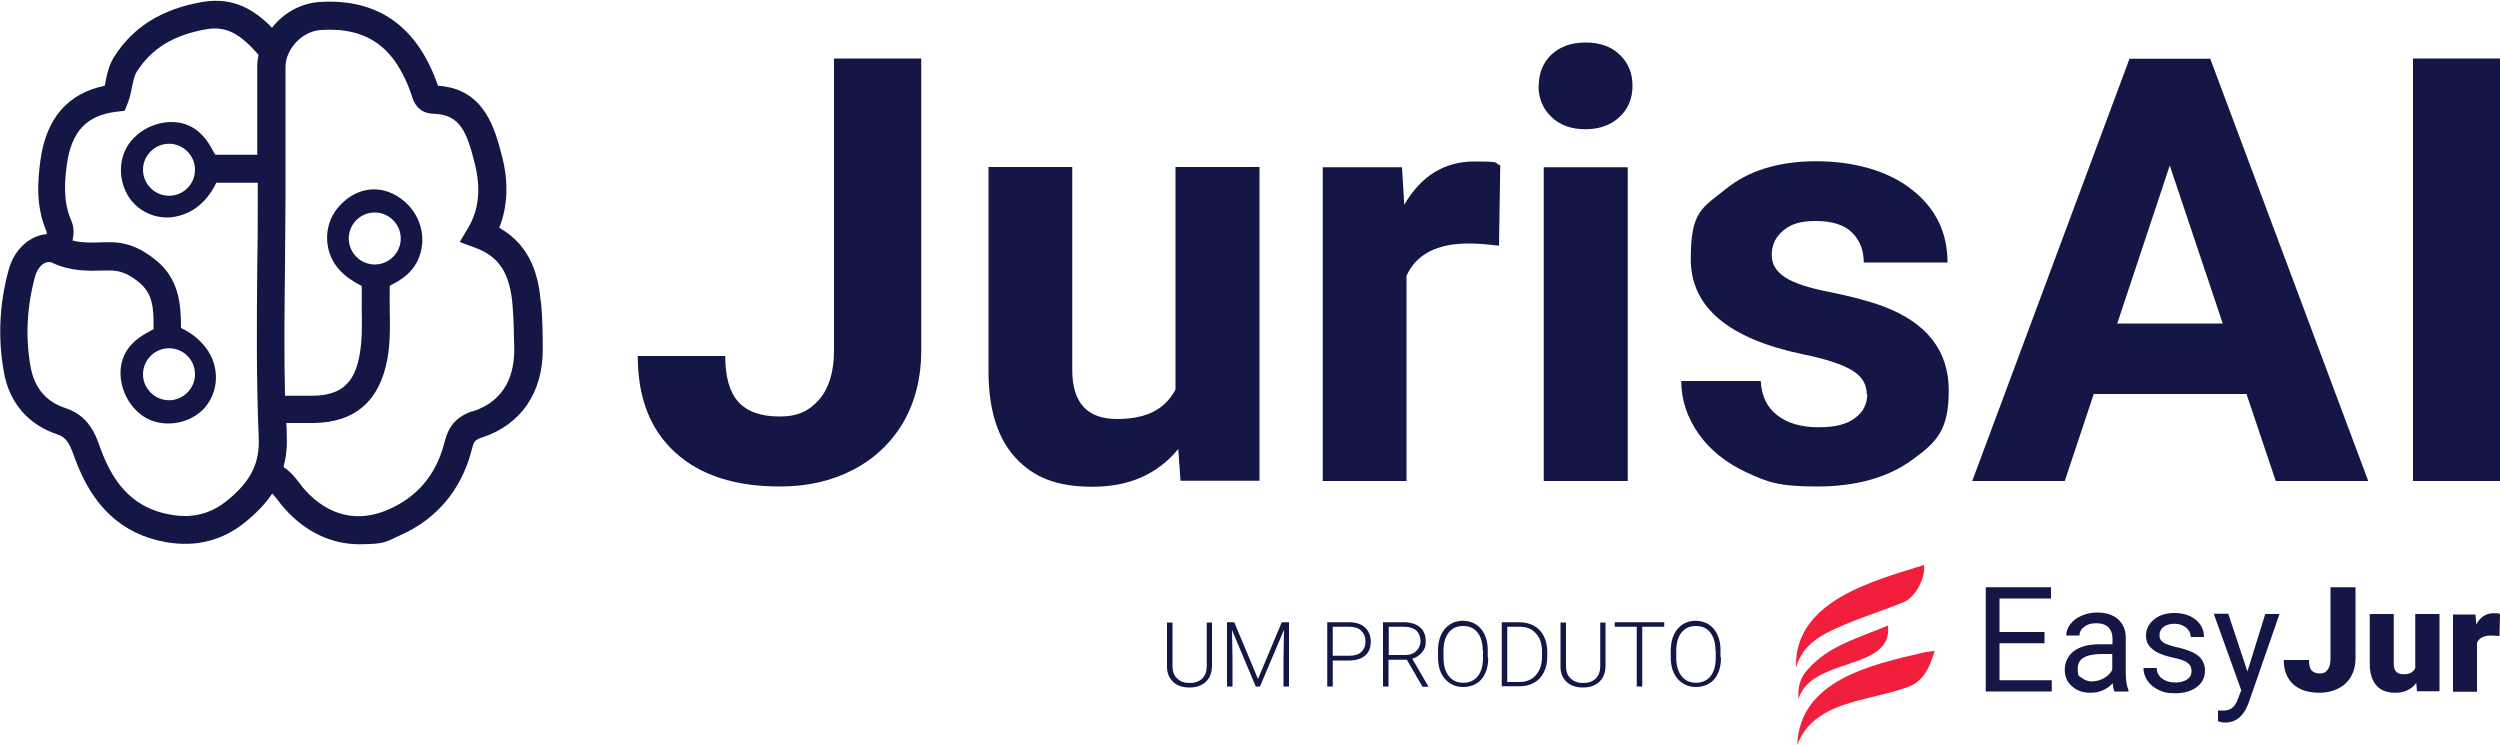
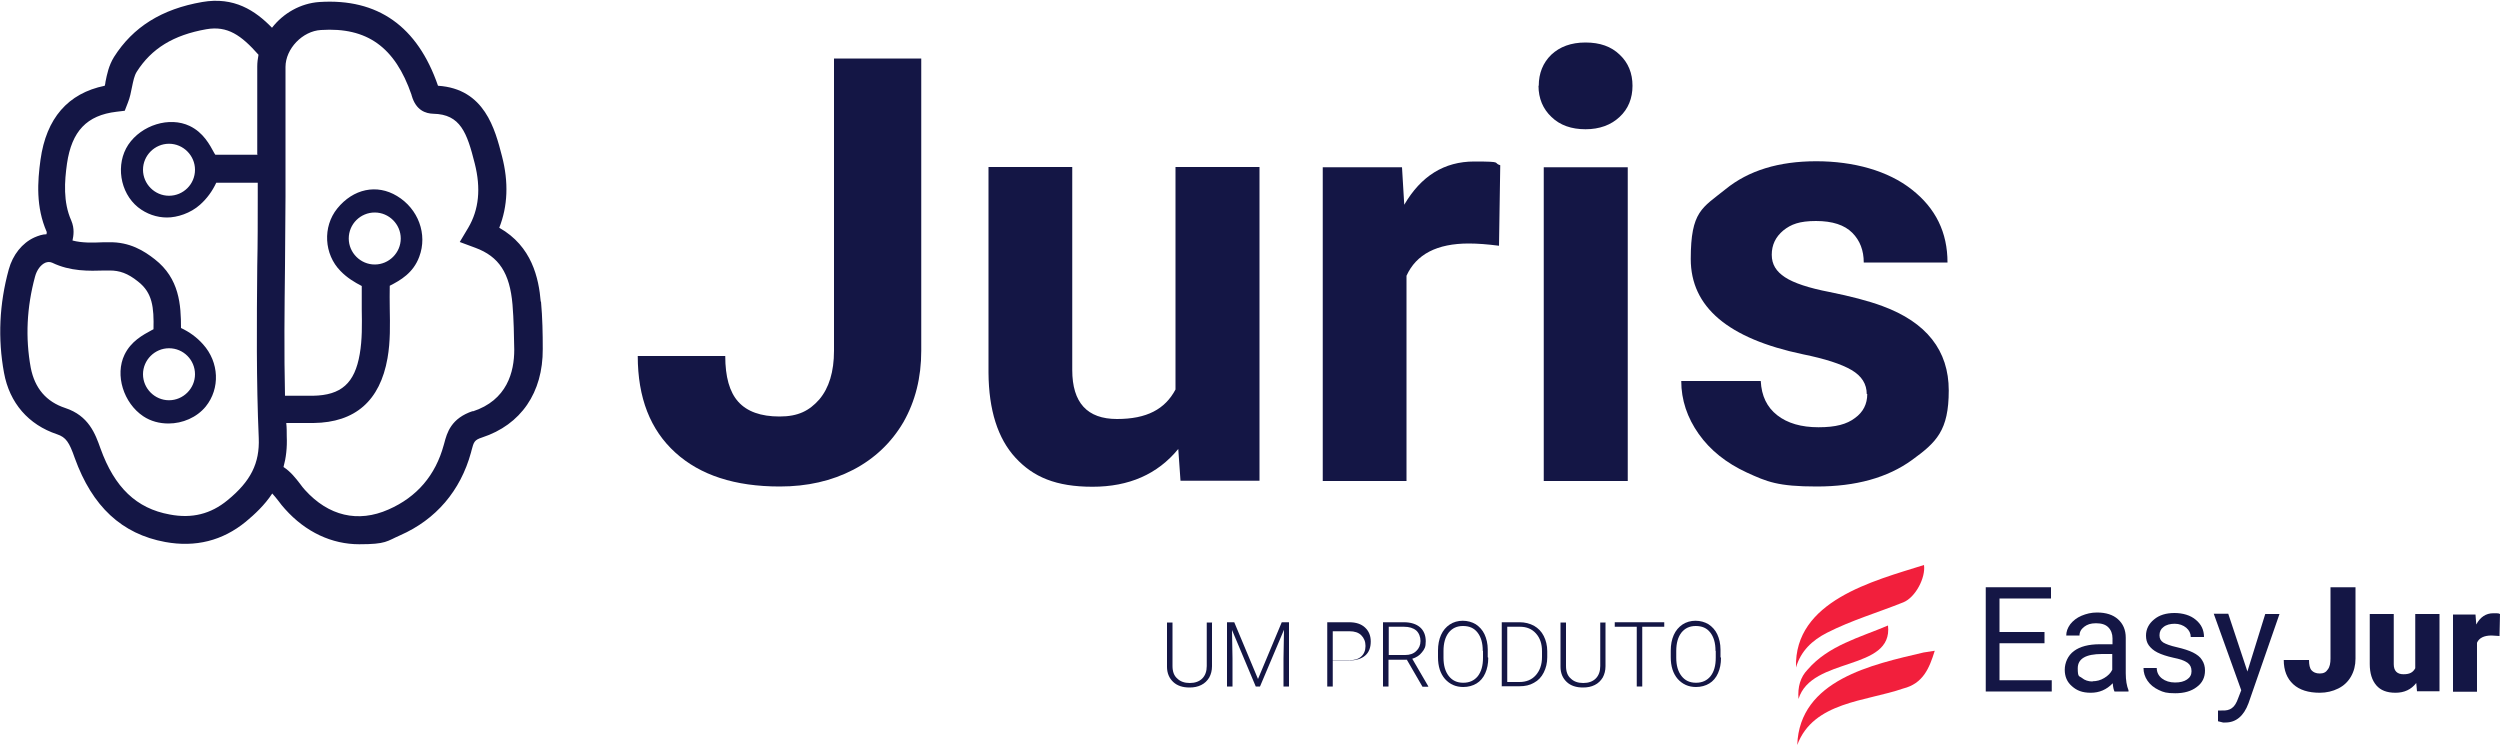
<svg xmlns="http://www.w3.org/2000/svg" id="Camada_1" viewBox="0 0 1000 298">
  <defs>
    <style>      .st0 {        fill: #141645;      }      .st1 {        isolation: isolate;      }      .st2 {        fill: #f21f3c;      }    </style>
  </defs>
  <g>
    <path class="st0" d="M333.7,23.4h34.8v116.9c0,10.8-2.4,20.2-7.1,28.5-4.8,8.2-11.5,14.6-20.1,19.1-8.7,4.5-18.4,6.7-29.4,6.7-17.9,0-31.8-4.5-41.8-13.6s-15-21.9-15-38.6h35c0,8.3,1.7,14.4,5.2,18.3s9,5.9,16.5,5.9,11.9-2.3,15.9-6.8c3.9-4.6,5.9-11.1,5.9-19.5V23.4h.1Z" />
    <path class="st0" d="M471.3,179.6c-8.3,10.1-19.7,15.1-34.3,15.1s-23.7-3.9-30.8-11.6c-7.1-7.7-10.7-19.1-10.8-34v-82.3h33.5v81.2c0,13.1,6,19.6,17.9,19.6s19.2-3.9,23.4-11.8v-89h33.6v125.5h-31.6l-.9-12.8h0Z" />
    <path class="st0" d="M599.6,98.3c-4.6-.6-8.6-.9-12.1-.9-12.7,0-21,4.3-24.9,12.9v82.1h-33.5v-125.5h31.7l.9,15c6.7-11.5,16-17.3,28-17.3s7.2.5,10.4,1.5l-.5,32.3h0Z" />
    <path class="st0" d="M615.5,34.3c0-5,1.7-9.2,5-12.4,3.4-3.2,7.9-4.9,13.7-4.9s10.3,1.6,13.7,4.9c3.4,3.2,5.1,7.4,5.1,12.4s-1.7,9.3-5.2,12.5c-3.4,3.2-8,4.9-13.6,4.9s-10.2-1.6-13.6-4.9c-3.4-3.2-5.2-7.4-5.2-12.5h0ZM651.1,192.4h-33.6v-125.5h33.6v125.5Z" />
    <path class="st0" d="M746.7,157.7c0-4.1-2-7.3-6.1-9.7s-10.6-4.5-19.5-6.3c-29.9-6.3-44.8-18.9-44.8-38.1s4.6-20.4,13.9-27.9c9.2-7.5,21.3-11.2,36.3-11.2s28.7,3.8,38.2,11.3c9.6,7.5,14.3,17.2,14.3,29.2h-33.5c0-4.8-1.5-8.8-4.6-11.9s-7.9-4.7-14.5-4.7-10,1.3-13.1,3.8c-3.1,2.6-4.6,5.8-4.6,9.7s1.8,6.7,5.3,9,9.5,4.3,17.8,5.9c8.4,1.7,15.4,3.5,21.1,5.6,17.7,6.5,26.6,17.8,26.6,33.8s-4.9,20.7-14.7,27.8-22.5,10.6-38.1,10.6-19.9-1.9-28-5.6c-8.2-3.8-14.6-8.9-19.2-15.4-4.6-6.5-7-13.6-7-21.2h31.8c.3,6,2.5,10.5,6.6,13.7s9.6,4.8,16.5,4.8,11.3-1.2,14.6-3.7c3.3-2.4,4.9-5.6,4.9-9.6h-.2Z" />
-     <path class="st0" d="M898.5,157.6h-61l-11.6,34.8h-37l62.9-168.9h32.3l63.2,168.9h-37l-11.7-34.8h-.1ZM846.9,129.4h42.2l-21.2-63.2-21,63.2Z" />
-     <path class="st0" d="M1000,192.4h-34.8V23.4h34.8v168.9h0Z" />
  </g>
  <path class="st0" d="M216.3,120.7c-.8-9.4-3.5-22.2-16.6-29.6,3.4-8.6,3.8-18.2,1.1-28.6-2.8-10.8-6.9-27-25.6-28.2h0C167,10.5,151.1-.7,127.8.8c-7.6.5-14.5,4.5-19,10.3-6.7-6.9-15.2-12.5-27.9-10.3-16.2,2.8-27.7,10-35.3,22-2.1,3.4-2.8,6.9-3.4,9.9,0,.6-.2,1.1-.3,1.6-14.7,3-23.4,13-25.7,29.6-1.2,8.7-1.9,18.9,2.5,28.9,0,0,0,.5-.1.9-1.6,0-3.3.6-4.9,1.3-4.8,2.2-8.6,6.9-10.2,12.8-3.8,13.8-4.4,27.7-1.9,41.3,2.2,12.1,9.8,20.8,21.2,24.6,3.6,1.2,4.9,3.2,7.1,9.5,7,19.4,18.8,30.4,36.2,33.6,12.1,2.2,22.9-.5,32.2-8.1,3.6-3,7.5-6.6,10.6-11.3.8.8,1.5,1.8,2.5,3,.8,1.1,1.6,2.1,2.6,3.2,8.3,9.3,18.8,14.1,29.7,14.1s10.9-1.2,16.4-3.6c14.3-6.3,24.1-17.8,28.3-33.1l.2-.8c.9-3.4,1.1-4.2,4.2-5.2,15.6-5.1,24.4-18,24.3-35.4,0-6-.1-12.4-.7-19h0ZM103.1,61.9h-17c0-.2-.2-.3-.3-.5-2-3.7-4.5-8.4-9.9-11-8.1-3.9-19.3-.4-24.6,7.5-5.1,7.7-3.4,19.1,3.9,25,3.4,2.7,7.5,4.1,11.6,4.1s9.4-1.7,13.2-5.1c2.8-2.5,4.9-5.4,6.5-8.8h16.6v5.6c0,9.2,0,18.5-.2,27.7-.2,22.5-.4,45.9.6,68.8.4,10.1-3.2,17.3-12.5,24.9-6.7,5.5-14.2,7.4-23.1,5.7-13.3-2.4-22.1-10.8-27.7-26.4-2.1-5.9-4.7-13.1-14.1-16.2-7.6-2.5-12.2-7.9-13.8-16.1-2.2-12-1.6-24.2,1.7-36.4.7-2.7,2.3-4.8,4.1-5.6,1-.4,1.9-.4,2.8,0,7.3,3.5,14.6,3.3,21.1,3.1h1.9c3.9,0,7.2,1.1,11.3,4.4,5.8,4.5,6.4,10.3,6.2,19.1-.2.1-.4.2-.6.3-3.7,2-8.4,4.5-11,9.9-3.9,8.1-.4,19.3,7.5,24.6,3,2,6.5,2.9,10.1,2.9,5.6,0,11.3-2.4,14.9-6.8,5.8-7.2,5.4-17.7-1.1-24.9-2.5-2.8-5.4-4.9-8.8-6.5,0-9.2-.6-19.8-10.5-27.5-4.2-3.3-10-7-18.4-6.8h-2c-4.6.2-8.7.3-12.5-.7.4-1.9.9-4.7-.5-8-3.3-7.4-2.7-15.7-1.7-22.8,1.9-12.9,7.9-19.3,19.8-20.7l3.3-.4,1.2-3.1c.9-2.2,1.3-4.4,1.7-6.4.5-2.4.9-4.5,1.9-6.1,5.9-9.3,14.7-14.7,27.8-17,8.5-1.5,14,2.4,20.9,10.2-.3,1.6-.5,3.1-.5,4.7v35.2h.2ZM78,67.9c0,5.8-4.7,10.4-10.4,10.4s-10.4-4.7-10.4-10.4,4.7-10.4,10.4-10.4,10.4,4.7,10.4,10.4ZM67.6,139.3c5.8,0,10.4,4.7,10.4,10.4s-4.7,10.4-10.4,10.4-10.4-4.7-10.4-10.4,4.7-10.4,10.4-10.4ZM189.2,164.4c-8.8,2.9-10.4,8.7-11.5,12.9l-.2.7c-3.3,12.1-10.7,20.8-22.1,25.8-12.2,5.4-24,2.6-33.4-7.8-.7-.7-1.3-1.6-2-2.5-1.7-2.2-3.7-4.8-6.6-6.7,1-3.6,1.5-7.7,1.3-12.3,0-1.8,0-3.5-.2-5.3h10.9c16.7-.2,26.6-8.9,29.6-25.9,1.2-6.8,1-13.5.9-20,0-3.1-.1-6.1,0-9,4.3-2.2,9.4-5.1,11.8-11.6,3.4-9-.4-19.2-8.9-24.3-8.1-4.9-17.5-2.9-23.9,5-5.9,7.3-5.3,18.3,1.3,25,2.6,2.7,5.6,4.5,8.5,6v9.3c.1,6.2.2,12.1-.8,17.9-2,11.7-7.4,16.5-18.7,16.7h-11.2c-.4-17.3-.2-34.8,0-51.8,0-9.3.2-18.5.2-27.8V26.8c0-7.3,6.8-14.4,14.2-14.8,18.4-1.2,29.6,6.8,36.2,25.9,0,0,0,.2.1.4,1.7,5.9,5.6,7.1,8.6,7.2,10.9.2,13.5,7.6,16.6,19.9,2.5,9.9,1.7,18.4-2.6,25.7l-3.4,5.7,6.2,2.3c9.5,3.5,13.8,10.1,14.9,22.7.5,6.1.6,12.3.7,18.1,0,8.8-2.8,20.2-16.7,24.7l.2-.2ZM139.5,95.4c0-5.8,4.7-10.4,10.4-10.4s10.4,4.7,10.4,10.4-4.7,10.4-10.4,10.4-10.4-4.7-10.4-10.4Z" />
  <g>
    <path class="st2" d="M730.8,253.1c9.8-5,20.4-8.1,30.6-12.2,4.8-2,8.9-9.8,8.2-14.9-20.4,6.4-52,14.4-51.2,41,1.9-6.6,6.5-10.9,12.4-13.9" />
    <path class="st2" d="M769.4,261c-20.4,4.8-49.6,10.9-50.5,37,6.4-17.3,27.4-17.4,42.4-22.6,7.9-2,10.4-8,12.6-15.1-1.8.3-3.1.5-4.5.7" />
    <path class="st2" d="M723,267.9c-2.8,2.9-4,6.8-3.6,11.7,5.2-17.1,37.9-11,35.8-29.4-11.3,4.8-23.9,8-32.2,17.7" />
    <polygon class="st0" points="817.8 257.3 799.8 257.3 799.8 272.1 820.7 272.1 820.7 276.6 794.3 276.6 794.3 234.9 820.4 234.9 820.4 239.4 799.8 239.4 799.8 252.8 817.8 252.8 817.8 257.3" />
    <path class="st0" d="M845.8,276.6c-.3-.6-.6-1.7-.7-3.3-2.5,2.6-5.4,3.8-8.8,3.8s-5.6-.9-7.5-2.6c-2-1.7-2.9-3.9-2.9-6.6s1.2-5.7,3.7-7.5c2.4-1.8,5.9-2.7,10.3-2.7h5.1v-2.4c0-1.8-.6-3.3-1.7-4.4-1.1-1.1-2.7-1.6-4.9-1.6s-3.5.5-4.7,1.4c-1.3,1-1.9,2.1-1.9,3.5h-5.3c0-1.5.5-3,1.6-4.5,1.1-1.4,2.6-2.6,4.5-3.4,1.9-.8,3.9-1.3,6.2-1.3,3.6,0,6.4.9,8.4,2.7s3.1,4.2,3.1,7.4v14.2c0,2.8.4,5.1,1.1,6.8v.5h-5.6ZM837,272.5c1.7,0,3.2-.4,4.7-1.3s2.6-2,3.2-3.3v-6.3h-4.1c-6.5,0-9.7,1.9-9.7,5.7s.6,3,1.7,3.9c1.1.9,2.5,1.4,4.3,1.4" />
    <path class="st0" d="M876.6,268.4c0-1.4-.5-2.5-1.6-3.3s-3-1.5-5.6-2c-2.7-.6-4.8-1.3-6.4-2.1s-2.7-1.8-3.5-2.9-1.1-2.4-1.1-3.9c0-2.5,1.1-4.7,3.2-6.4,2.1-1.8,4.9-2.6,8.2-2.6s6.4.9,8.5,2.7c2.2,1.8,3.3,4.1,3.3,6.9h-5.3c0-1.4-.6-2.7-1.8-3.7s-2.8-1.6-4.6-1.6-3.4.4-4.5,1.3c-1.1.8-1.6,1.9-1.6,3.3s.5,2.2,1.5,2.9c1,.6,2.8,1.3,5.5,1.9,2.6.6,4.8,1.3,6.4,2.1s2.9,1.8,3.6,3c.8,1.2,1.2,2.6,1.2,4.2,0,2.8-1.1,5-3.3,6.6-2.2,1.7-5.1,2.5-8.6,2.5s-4.7-.4-6.6-1.3c-1.9-.9-3.4-2.1-4.5-3.7s-1.6-3.3-1.6-5.1h5.3c0,1.8.8,3.2,2.1,4.2s3.1,1.6,5.2,1.6,3.6-.4,4.8-1.2c1.2-.8,1.8-1.9,1.8-3.2" />
    <path class="st0" d="M898.9,268.8l7.2-23.2h5.7l-12.4,35.7c-1.9,5.1-5,7.7-9.2,7.7h-1l-2-.5v-4.3h1.4c1.8.1,3.2-.2,4.2-1,1-.7,1.8-2,2.5-4l1.2-3.1-11-30.6h5.8l7.7,23.2h-.1Z" />
    <path class="st0" d="M932.2,234.9h10v28.6c0,2.6-.6,5-1.8,7.1s-2.9,3.7-5.1,4.8-4.7,1.7-7.4,1.7c-4.5,0-8.1-1.1-10.6-3.4s-3.8-5.5-3.8-9.7h10.1c0,1.9.3,3.3,1,4.1s1.8,1.3,3.3,1.3,2.5-.5,3.2-1.6c.8-1,1.1-2.5,1.1-4.4v-28.6h0Z" />
    <path class="st0" d="M966.5,273.2c-2,2.6-4.8,3.9-8.3,3.9s-6-1-7.7-3-2.6-4.8-2.6-8.5v-20h9.6v20.1c0,2.6,1.3,4,3.9,4s3.8-.8,4.7-2.4v-21.7h9.7v30.9h-9l-.3-3.3h0Z" />
    <path class="st0" d="M999.8,254.4l-3.2-.2c-3,0-5,1-5.8,2.9v19.6h-9.6v-30.9h9l.3,4c1.6-3,3.9-4.5,6.8-4.5s1.9.1,2.7.3l-.2,9v-.2Z" />
  </g>
  <g class="st1">
    <path class="st0" d="M484.8,248.9v17.6c0,1.7-.4,3.2-1.1,4.5-.8,1.3-1.8,2.3-3.2,3s-2.9,1-4.7,1c-2.7,0-4.9-.7-6.5-2.2-1.6-1.5-2.5-3.5-2.5-6.1v-17.7h2.2v17.4c0,2.2.6,3.9,1.9,5,1.2,1.2,2.9,1.8,5,1.8s3.8-.6,5-1.8c1.2-1.2,1.8-2.9,1.8-5v-17.4h2.2Z" />
    <path class="st0" d="M493.7,248.9l9.5,22.7,9.5-22.7h2.9v25.7h-2.2v-11.2l.2-11.5-9.6,22.7h-1.7l-9.5-22.6.2,11.3v11.3h-2.2v-25.7h2.9Z" />
-     <path class="st0" d="M533.1,264.1v10.5h-2.2v-25.7h8.8c2.7,0,4.8.7,6.3,2.1,1.5,1.4,2.3,3.2,2.3,5.6s-.7,4.3-2.2,5.6c-1.5,1.3-3.7,2-6.5,2h-6.5ZM533.1,262.3h6.6c2.1,0,3.7-.5,4.8-1.5,1.1-1,1.7-2.4,1.7-4.2s-.6-3.2-1.7-4.3c-1.1-1.1-2.7-1.6-4.7-1.6h-6.7v11.6Z" />
+     <path class="st0" d="M533.1,264.1v10.5h-2.2v-25.7h8.8c2.7,0,4.8.7,6.3,2.1,1.5,1.4,2.3,3.2,2.3,5.6s-.7,4.3-2.2,5.6c-1.5,1.3-3.7,2-6.5,2h-6.5Zh6.6c2.1,0,3.7-.5,4.8-1.5,1.1-1,1.7-2.4,1.7-4.2s-.6-3.2-1.7-4.3c-1.1-1.1-2.7-1.6-4.7-1.6h-6.7v11.6Z" />
    <path class="st0" d="M562.9,263.9h-7.5v10.7h-2.2v-25.7h8.4c2.7,0,4.9.7,6.4,2,1.5,1.3,2.3,3.2,2.3,5.6s-.5,3.1-1.5,4.4c-1,1.3-2.3,2.1-3.9,2.6l6.4,11v.2h-2.3l-6.2-10.7ZM555.4,262h6.7c1.8,0,3.3-.5,4.4-1.6,1.1-1,1.7-2.4,1.7-4s-.6-3.2-1.7-4.2c-1.2-1-2.8-1.5-4.9-1.5h-6.1v11.3Z" />
    <path class="st0" d="M595.3,263.1c0,2.4-.4,4.4-1.2,6.2-.8,1.8-2,3.2-3.5,4.1s-3.3,1.4-5.3,1.4c-3,0-5.4-1.1-7.3-3.2-1.9-2.2-2.8-5.1-2.8-8.7v-2.7c0-2.3.4-4.4,1.2-6.2.8-1.8,2-3.2,3.5-4.2,1.5-1,3.3-1.5,5.2-1.5s3.7.5,5.2,1.4c1.5,1,2.7,2.3,3.5,4,.8,1.7,1.3,3.8,1.3,6.1v3.1ZM593.1,260.3c0-3.1-.7-5.5-2.1-7.3-1.4-1.8-3.3-2.6-5.8-2.6s-4.3.9-5.7,2.6c-1.4,1.8-2.1,4.2-2.1,7.4v2.7c0,3.1.7,5.5,2.1,7.3s3.3,2.7,5.8,2.7,4.4-.9,5.8-2.6c1.4-1.8,2.1-4.2,2.1-7.4v-2.7Z" />
    <path class="st0" d="M600.7,274.6v-25.7h7.2c2.1,0,4,.5,5.7,1.4,1.7,1,3,2.3,3.9,4.1.9,1.8,1.4,3.8,1.4,6.1v2.4c0,2.3-.5,4.3-1.4,6.1-.9,1.8-2.2,3.2-3.9,4.1-1.7,1-3.6,1.4-5.8,1.4h-7ZM602.9,250.7v22.1h4.9c2.7,0,4.9-.9,6.5-2.7,1.6-1.8,2.5-4.2,2.5-7.3v-2.3c0-3-.8-5.3-2.4-7.1-1.6-1.8-3.7-2.7-6.4-2.7h-5.1Z" />
    <path class="st0" d="M642.2,248.9v17.6c0,1.7-.4,3.2-1.1,4.5-.8,1.3-1.8,2.3-3.2,3-1.4.7-2.9,1-4.7,1-2.7,0-4.9-.7-6.5-2.2-1.6-1.5-2.5-3.5-2.5-6.1v-17.7h2.2v17.4c0,2.2.6,3.9,1.9,5,1.2,1.2,2.9,1.8,5,1.8s3.8-.6,5-1.8c1.2-1.2,1.8-2.9,1.8-5v-17.4h2.2Z" />
    <path class="st0" d="M665.7,250.7h-8.8v23.9h-2.2v-23.9h-8.8v-1.8h19.8v1.8Z" />
    <path class="st0" d="M688.4,263.1c0,2.4-.4,4.4-1.2,6.2-.8,1.8-2,3.2-3.5,4.1s-3.3,1.4-5.3,1.4c-3,0-5.4-1.1-7.3-3.2-1.9-2.2-2.8-5.1-2.8-8.7v-2.7c0-2.3.4-4.4,1.2-6.2.8-1.8,2-3.2,3.5-4.2,1.5-1,3.3-1.5,5.2-1.5s3.7.5,5.2,1.4c1.5,1,2.7,2.3,3.5,4,.8,1.7,1.3,3.8,1.3,6.1v3.1ZM686.2,260.3c0-3.1-.7-5.5-2.1-7.3-1.4-1.8-3.3-2.6-5.8-2.6s-4.3.9-5.7,2.6c-1.4,1.8-2.1,4.2-2.1,7.4v2.7c0,3.1.7,5.5,2.1,7.3s3.3,2.7,5.8,2.7,4.4-.9,5.8-2.6c1.4-1.8,2.1-4.2,2.1-7.4v-2.7Z" />
  </g>
</svg>